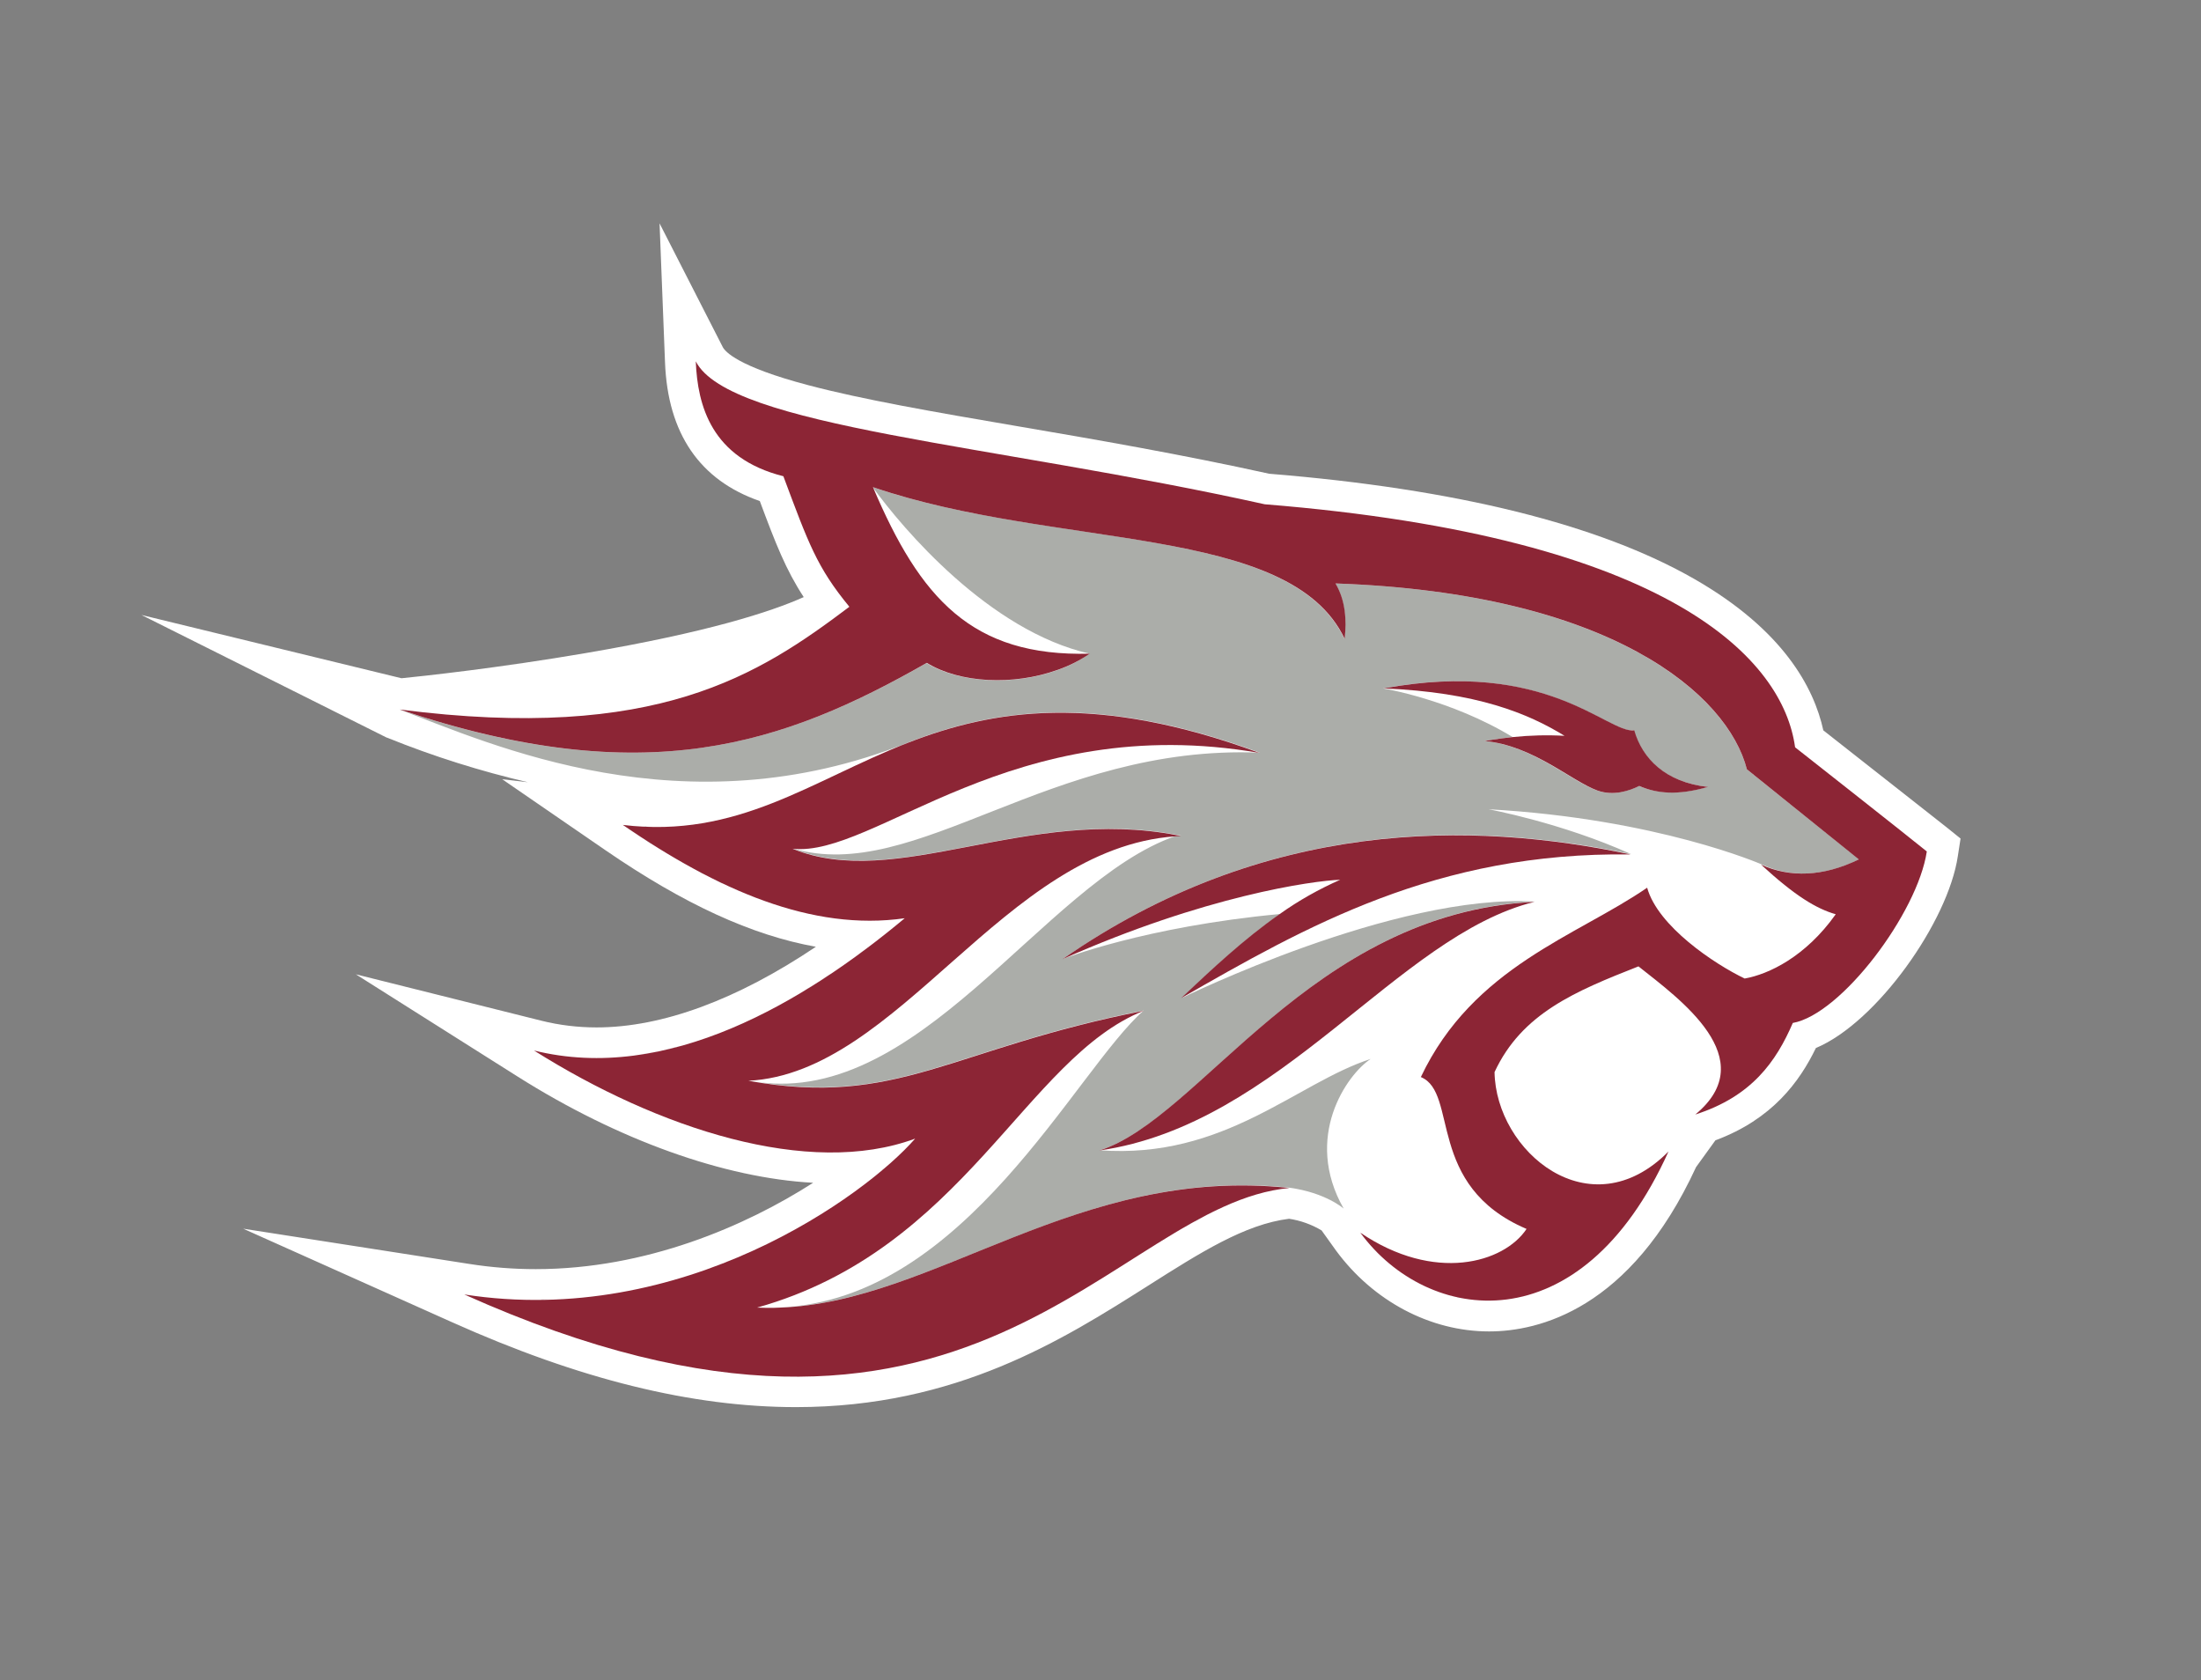
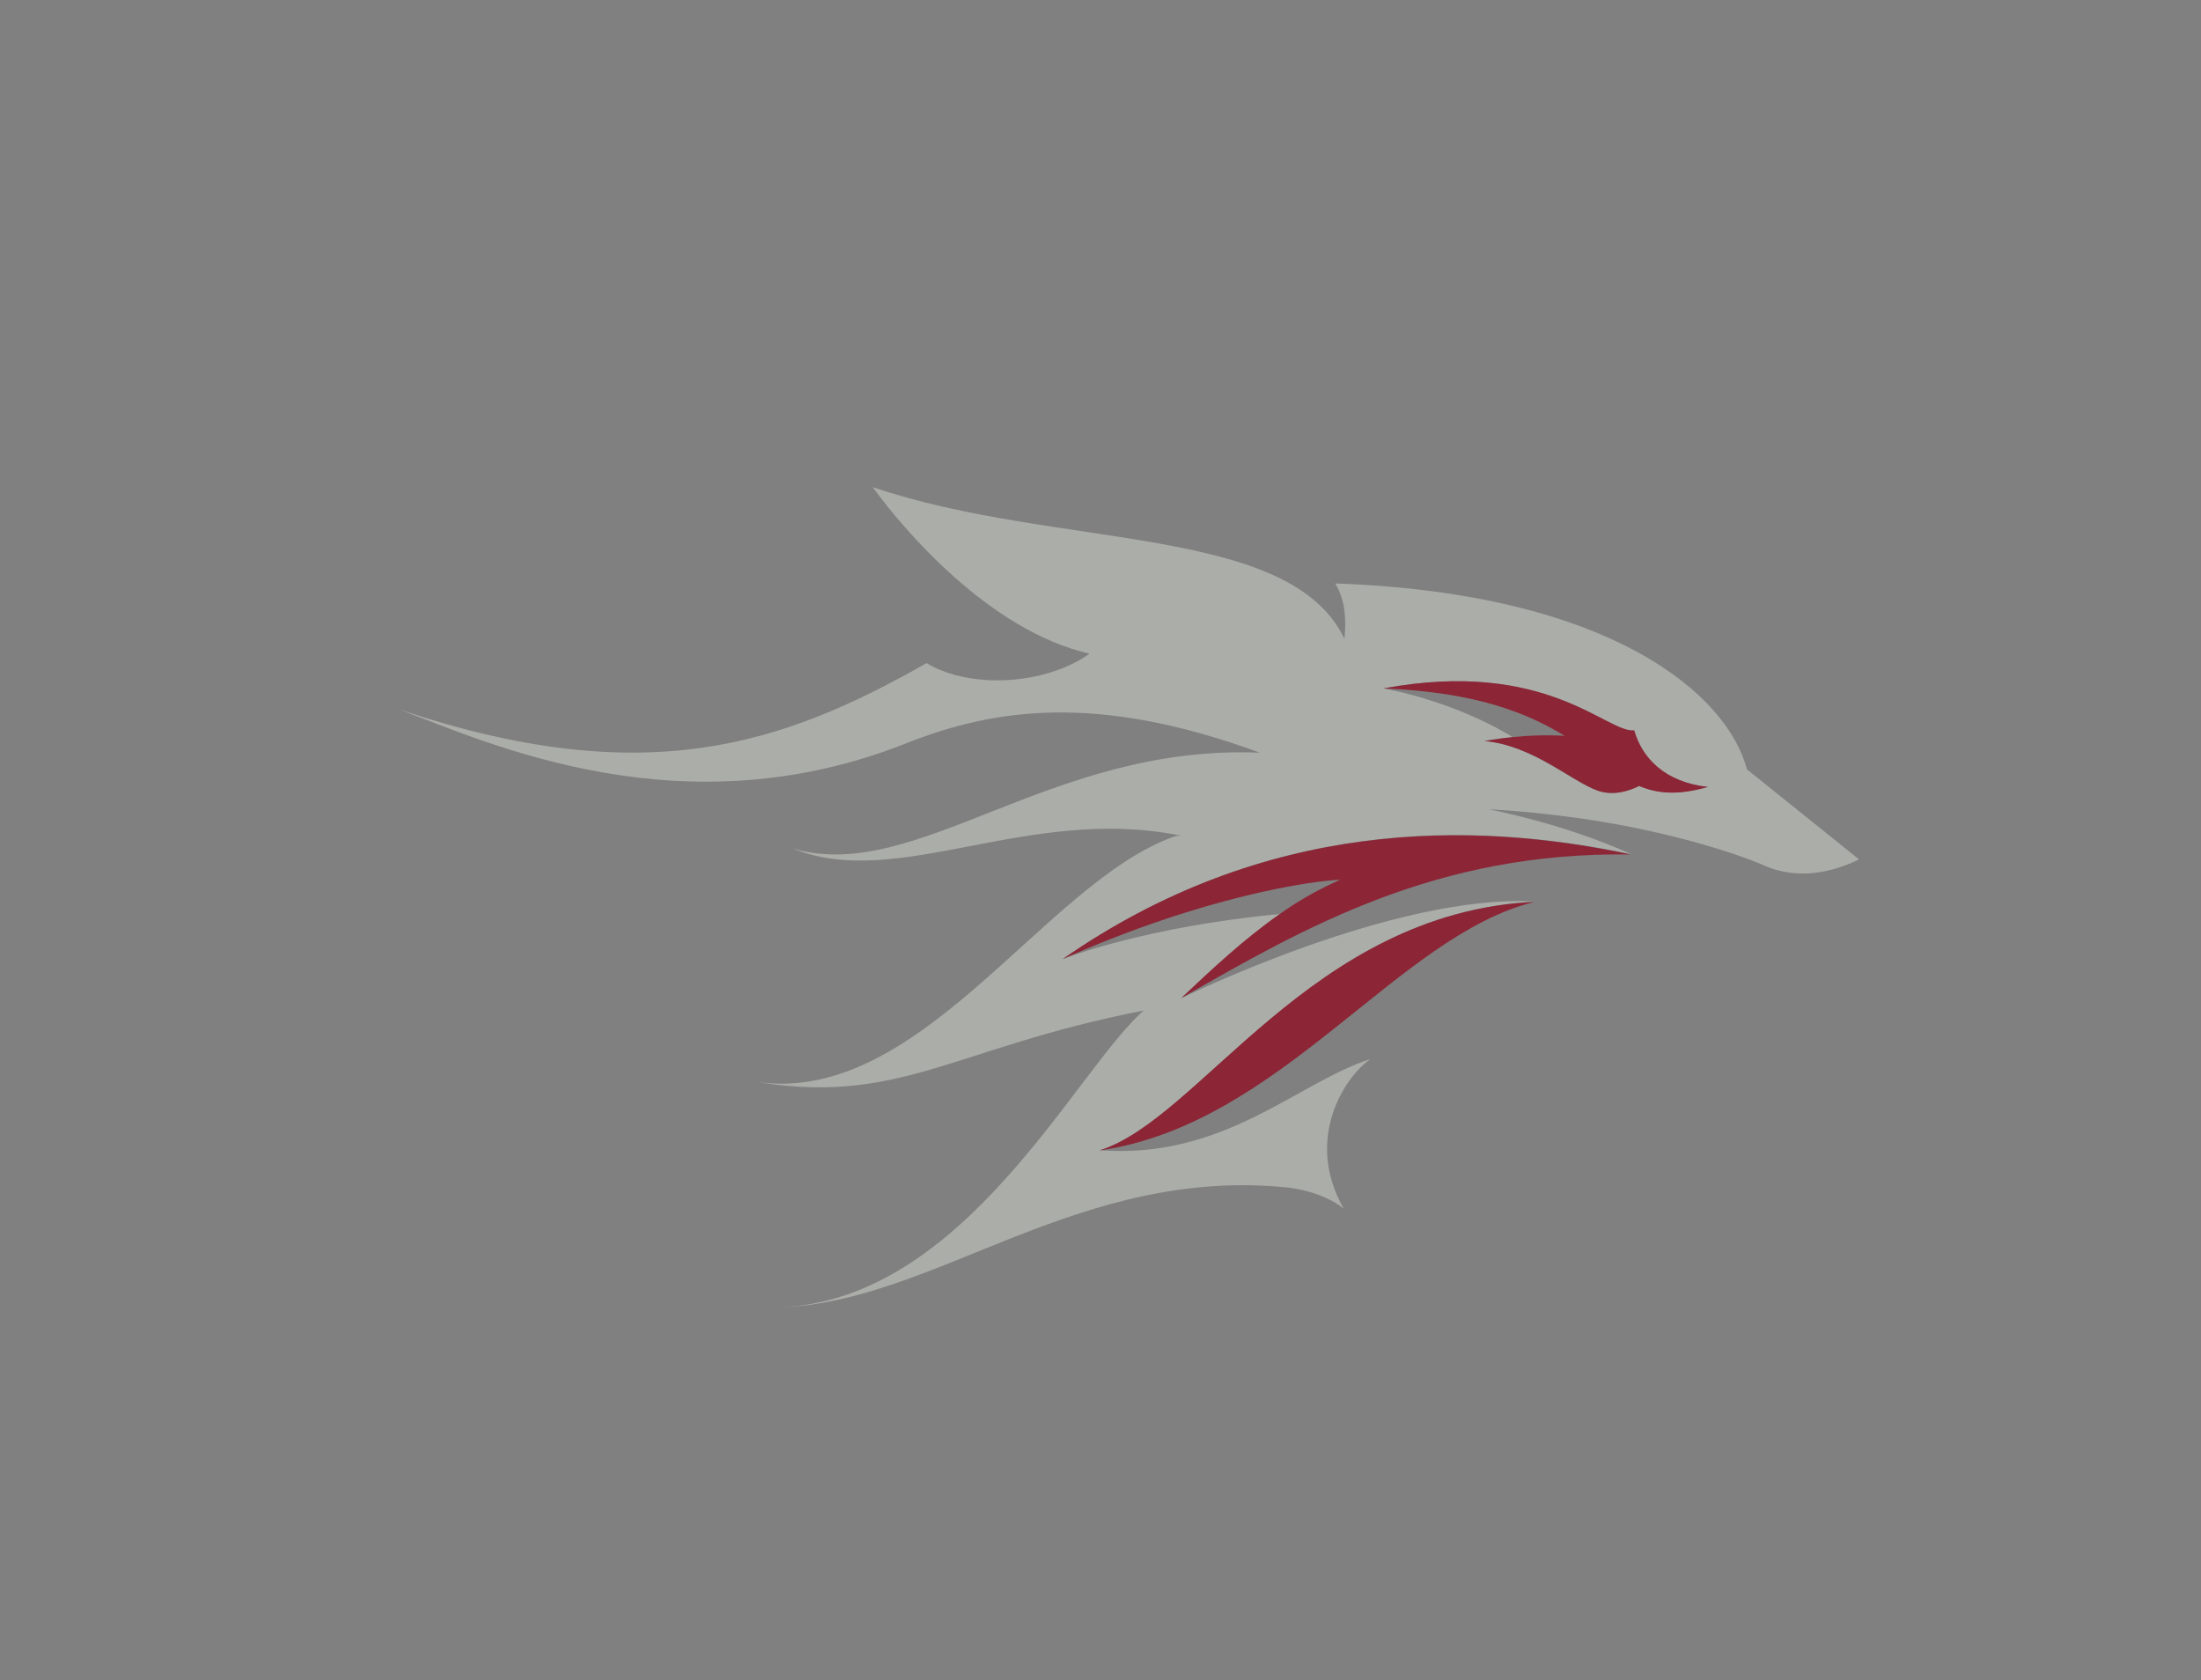
<svg xmlns="http://www.w3.org/2000/svg" version="1.0" id="Layer_1" x="0px" y="0px" viewBox="0 0 887 677" style="enable-background:new 0 0 887 677;" xml:space="preserve">
  <rect x="0" y="0" width="887" height="677" fill="#808080" stroke="none" />
  <style type="text/css">
	.st0{fill:#FFFFFF;}
	.st1{fill:#ABADA9;}
	.st2{fill:#8C2535;}
</style>
  <g id="chico-st_BGD">
    <g id="chico-st_bgd-2">
      <g id="Group-3">
        <g>
-           <path id="Fill-1" class="st0" d="M667.8,473.8c0.4-0.8,0.8-1.5,1.2-2.3C668.6,472.3,668.2,473,667.8,473.8z M663.8,480.9      c0.5-0.8,1-1.7,1.5-2.5C664.7,479.3,664.2,480.1,663.8,480.9L663.8,480.9z M659.8,487.3c0.6-0.8,1.1-1.6,1.7-2.5      C660.8,485.6,660.2,486.5,659.8,487.3L659.8,487.3z M651.4,498.1c0.6-0.7,1.2-1.4,1.8-2.1C652.5,496.7,651.9,497.4,651.4,498.1      L651.4,498.1z M655.6,493c0.6-0.8,1.2-1.5,1.8-2.3C656.7,491.4,656.1,492.2,655.6,493L655.6,493z M647,502.8      c0.6-0.6,1.2-1.3,1.8-1.9C648.2,501.5,647.6,502.2,647,502.8z M642.6,506.9c0.6-0.5,1.2-1.1,1.8-1.7      C643.8,505.8,643.2,506.4,642.6,506.9L642.6,506.9z M638.1,510.6c0.6-0.4,1.1-0.9,1.7-1.3C639.2,509.7,638.7,510.1,638.1,510.6      L638.1,510.6z M633.6,513.7c0.4-0.2,0.7-0.5,1.1-0.8C634.4,513.2,634,513.5,633.6,513.7L633.6,513.7z M627.8,517.1      c0.4-0.2,0.8-0.4,1.3-0.6C628.6,516.7,628.2,516.9,627.8,517.1L627.8,517.1z M622.7,519.5c0.6-0.2,1.2-0.5,1.8-0.7      C623.9,519,623.3,519.2,622.7,519.5L622.7,519.5z M618,521.2c0.6-0.2,1.3-0.4,1.9-0.6C619.2,520.8,618.5,521,618,521.2z       M613.3,522.5c0.7-0.2,1.3-0.3,2-0.5C614.5,522.2,613.9,522.4,613.3,522.5L613.3,522.5z M608.6,523.4l2-0.3L608.6,523.4z       M604,523.9c0.7,0,1.3-0.1,2-0.2C605.2,523.8,604.6,523.9,604,523.9L604,523.9z M599.3,524.1h2c-0.4,0-0.8,0-1.3,0L599.3,524.1z       M595.2,523.9c0.8,0.1,1.6,0.1,2.4,0.1C596.8,524,596,523.9,595.2,523.9L595.2,523.9z M591.2,523.4c0.8,0.1,1.6,0.2,2.3,0.3      C592.7,523.6,592,523.5,591.2,523.4L591.2,523.4z M587.2,522.6c0.8,0.2,1.6,0.3,2.3,0.5c-0.9-0.1-1.6-0.3-2.5-0.5H587.2z       M583.2,521.6c0.8,0.2,1.6,0.5,2.4,0.7c-0.9-0.2-1.7-0.5-2.5-0.7L583.2,521.6z M579,520.2c0.9,0.3,1.8,0.7,2.8,1      C580.8,520.9,579.8,520.5,579,520.2L579,520.2z M574.4,518.3c1.2,0.6,2.4,1.1,3.7,1.6c-1.3-0.5-2.5-1.1-3.8-1.6L574.4,518.3z       M570.7,516.4c0.9,0.5,1.8,0.9,2.7,1.4C572.5,517.3,571.6,516.9,570.7,516.4z M567.3,514.4c0.7,0.4,1.4,0.9,2.2,1.3      C568.7,515.2,568,514.8,567.3,514.4z M564,512.1c0.7,0.5,1.3,0.9,2,1.3C565.2,513,564.6,512.6,564,512.1z M560.7,509.6      c0.6,0.5,1.2,1,1.9,1.5C562,510.6,561.3,510.1,560.7,509.6L560.7,509.6z M557.7,507c0.6,0.5,1.2,1.1,1.8,1.6      C558.8,508,558.2,507.5,557.7,507L557.7,507z M551.8,500.9c0.6,0.7,1.2,1.4,1.8,2C553,502.3,552.3,501.6,551.8,500.9      L551.8,500.9z M548.4,496.7c0.8,1.1,1.6,2.2,2.5,3.2C550,498.9,549.2,497.8,548.4,496.7L548.4,496.7z M554.7,504.1      c0.6,0.6,1.2,1.2,1.7,1.8C555.8,505.3,555.2,504.7,554.7,504.1L554.7,504.1z M510.1,480.3c1.3-0.3,2.7-0.6,4-0.8      C512.7,479.7,511.4,479.9,510.1,480.3z M515.2,479.3c1.5-0.2,2.9-0.5,4.4-0.6C518.2,478.8,516.7,479,515.2,479.3L515.2,479.3z       M470.2,498.7c-1.5,0.9-3.1,1.9-4.6,2.9C467.1,500.6,468.7,499.6,470.2,498.7L470.2,498.7z M474.9,495.9      c-1.3,0.8-2.6,1.5-3.9,2.3C472.3,497.4,473.6,496.6,474.9,495.9L474.9,495.9z M480.3,492.8c-1.5,0.8-2.9,1.7-4.4,2.5      C477.3,494.4,478.8,493.6,480.3,492.8L480.3,492.8z M484.8,490.4c-1.2,0.7-2.4,1.3-3.7,2C482.3,491.6,483.5,491,484.8,490.4      L484.8,490.4z M490.1,487.6c-1.4,0.7-2.9,1.4-4.3,2.2C487.2,489,488.7,488.3,490.1,487.6L490.1,487.6z M494.6,485.6      c-1.2,0.5-2.5,1.1-3.7,1.7C492.1,486.7,493.3,486.1,494.6,485.6L494.6,485.6z M500,483.4c-1.4,0.5-2.9,1.1-4.3,1.7      C497.1,484.5,498.5,483.9,500,483.4z M504.3,481.9c-1.3,0.4-2.5,0.8-3.8,1.3C501.8,482.7,503,482.3,504.3,481.9L504.3,481.9z       M509.8,480.3c-1.4,0.4-2.9,0.8-4.3,1.2C506.8,481.1,508.3,480.7,509.8,480.3L509.8,480.3z M453,509.5l7.2-4.5L453,509.5z       M448.8,512.1l2.6-1.6L448.8,512.1z M443,515.7l1.5-0.9L443,515.7z M437.7,518.9l1.8-1.1L437.7,518.9z M431.8,522.4l1.1-0.7      L431.8,522.4z M460.3,504.8l4.7-2.9L460.3,504.8z M331.3,554.3l-1.9,0.1L331.3,554.3z M339.7,553.7c-0.6,0.1-1.2,0.1-1.8,0.1      C338.6,553.8,339.2,553.8,339.7,553.7L339.7,553.7z M349,552.6l-1.6,0.2L349,552.6z M357,551.4l-1.8,0.3L357,551.4z       M311.6,554.4l3.1,0.1L311.6,554.4z M304.6,554l3.1,0.2L304.6,554z M297.5,553.4l3.2,0.3L297.5,553.4z M290.2,552.5l3.3,0.4      L290.2,552.5z M282.7,551.5l3.4,0.5L282.7,551.5z M275,550.1l3.5,0.6L275,550.1z M267.1,548.6c1.2,0.3,2.4,0.5,3.5,0.7      C269.5,549.1,268.3,548.8,267.1,548.6L267.1,548.6z M259.1,546.7l3.6,0.8L259.1,546.7z M250.8,544.6c1.2,0.3,2.4,0.6,3.6,1      C253.3,545.3,252.1,544.9,250.8,544.6L250.8,544.6z M242.4,542.2c1.2,0.4,2.5,0.7,3.7,1.1C244.9,542.9,243.6,542.6,242.4,542.2      L242.4,542.2z M233.7,539.5c1.2,0.4,2.5,0.8,3.7,1.2C236.2,540.3,235,539.9,233.7,539.5L233.7,539.5z M224.8,536.5l3.8,1.3      L224.8,536.5z M318.4,554.5c0.9,0,1.9,0,2.8,0h-0.5H318.4z M200.1,527c-1-0.4-2.1-0.8-3.1-1.3C198,526.2,199,526.6,200.1,527z       M210.1,531c-1.2-0.5-2.4-0.9-3.6-1.4C207.7,530.2,208.9,530.6,210.1,531L210.1,531z M197.5,522.7l-2.5-0.2L197.5,522.7z       M205.6,523.3l-2.9-0.2L205.6,523.3z M213.4,523.6l-3.1-0.1L213.4,523.6z M228.4,523.2c-1,0.1-2,0.1-3,0.2      C226.4,523.4,227.4,523.3,228.4,523.2L228.4,523.2z M235.7,522.6c-0.9,0.1-1.9,0.2-2.8,0.3C233.8,522.8,234.7,522.8,235.7,522.6      L235.7,522.6z M242.8,521.8c-0.8,0.1-1.6,0.2-2.3,0.3C241.3,522,242.1,521.9,242.8,521.8L242.8,521.8z M250.3,520.6l-0.5,0.1      L250.3,520.6z M259.1,518.8c-0.8,0.2-1.6,0.4-2.4,0.5C257.5,519.2,258.3,519,259.1,518.8L259.1,518.8z M266.2,517.1      c-0.9,0.2-1.8,0.5-2.7,0.7C264.4,517.6,265.3,517.4,266.2,517.1L266.2,517.1z M272.9,515.2c-0.9,0.3-1.9,0.5-2.8,0.8      C271.1,515.8,272,515.5,272.9,515.2L272.9,515.2z M279.4,513.2l-2.8,0.9L279.4,513.2z M285.7,511.1l-2.7,1L285.7,511.1z       M291.8,508.8c-0.8,0.3-1.7,0.7-2.6,1C290.1,509.4,291,509.1,291.8,508.8L291.8,508.8z M297.8,506.4l-2.2,0.9L297.8,506.4z       M304.5,503.4l-1.8,0.8L304.5,503.4z M311.2,500.1c-0.7,0.4-1.5,0.7-2.2,1.1C309.8,500.9,310.5,500.5,311.2,500.1L311.2,500.1z       M316.7,497.3c-0.8,0.4-1.5,0.8-2.3,1.2C315.2,498.2,316,497.7,316.7,497.3L316.7,497.3z M321.9,494.5l-2.3,1.3L321.9,494.5z       M326.9,491.6c-0.7,0.4-1.5,0.9-2.2,1.3C325.4,492.5,326.1,492.1,326.9,491.6L326.9,491.6z M331.6,488.7l-2.1,1.3L331.6,488.7z       M320.1,463.5l1.2,0.1L320.1,463.5z M312.2,462.4l1.5,0.2L312.2,462.4z M305.3,461.2l1.1,0.2L305.3,461.2z M297.1,459.4l1.5,0.4      L297.1,459.4z M290.1,457.6l1,0.3L290.1,457.6z M281.8,455l1.6,0.5L281.8,455z M274.8,452.7l0.9,0.3L274.8,452.7z M266.5,449.5      l1.6,0.6L266.5,449.5z M259.6,446.7l0.7,0.3L259.6,446.7z M251.2,443l1.6,0.7L251.2,443z M244.4,439.7l0.5,0.2L244.4,439.7z       M327,464l1.4,0.1L327,464z M223.2,428l-1.6-0.9L223.2,428z M237.9,436.2l-1.6-0.8L237.9,436.2z M226.9,425.4      c-1.4-0.2-2.7-0.4-4.1-0.6C224.2,425,225.5,425.2,226.9,425.4z M232.9,426c-1.4-0.1-2.7-0.2-4.1-0.4      C230.2,425.8,231.6,425.9,232.9,426L232.9,426z M221,424.5c-1.9-0.4-3.8-0.8-5.8-1.2C217.2,423.7,219.1,424.1,221,424.5      L221,424.5z M248.2,426c-2.5,0.2-5,0.3-7.5,0.3C243.2,426.3,245.7,426.2,248.2,426L248.2,426z M256.8,425.1      c-2.4,0.3-4.9,0.6-7.3,0.8C251.9,425.7,254.3,425.4,256.8,425.1L256.8,425.1z M265.6,423.6c-2.5,0.5-4.9,1-7.4,1.3      C260.7,424.5,263.2,424.1,265.6,423.6L265.6,423.6z M273.4,421.7c-2.4,0.7-4.7,1.2-7.1,1.7C268.6,422.9,271,422.3,273.4,421.7      L273.4,421.7z M281.7,419.2c-2.4,0.8-4.8,1.5-7.2,2.2C277,420.7,279.3,420,281.7,419.2L281.7,419.2z M290.3,416.1      c-2.4,0.9-4.8,1.8-7.2,2.6C285.6,417.9,288,417,290.3,416.1L290.3,416.1z M298,412.9c-2.3,1-4.5,2-6.8,2.9      C293.5,414.9,295.8,413.9,298,412.9L298,412.9z M306,409.2c-2.3,1.1-4.6,2.2-7,3.3C301.3,411.4,303.6,410.3,306,409.2L306,409.2      z M314.2,404.9c-2.3,1.2-4.5,2.4-6.8,3.6C309.6,407.3,312,406.2,314.2,404.9L314.2,404.9z M321.7,400.6      c-2.2,1.3-4.3,2.5-6.5,3.7C317.4,403.2,319.5,401.9,321.7,400.6L321.7,400.6z M234.7,426.1c1.9,0.1,3.8,0.2,5.8,0.2      C238.5,426.3,236.6,426.2,234.7,426.1L234.7,426.1z M336.7,391.1c-2.1,1.4-4.2,2.9-6.4,4.2C332.5,393.9,334.6,392.5,336.7,391.1      L336.7,391.1z M344,386c-2,1.5-4.1,2.9-6.2,4.4C339.9,388.9,342,387.5,344,386L344,386z M329,396.2c-2.2,1.4-4.4,2.8-6.7,4.1      C324.6,398.9,326.9,397.5,329,396.2L329,396.2z M264.4,341.2c-1.5-1-3.1-1.9-4.6-2.9C261.5,339.2,263,340.2,264.4,341.2      L264.4,341.2z M257.7,336.9c-2.2-1.5-4.5-3-6.7-4.5C253.3,333.9,255.6,335.4,257.7,336.9L257.7,336.9z M261.3,333.1      c-0.8,0-1.6,0-2.4-0.1C259.8,333,260.6,333,261.3,333.1L261.3,333.1z M255.4,310.3c-2.4-0.3-4.7-0.6-7-0.9      C250.8,309.6,253.1,310,255.4,310.3L255.4,310.3z M262.8,311.1c-1.9-0.2-3.8-0.4-5.7-0.6C259.1,310.6,261,310.9,262.8,311.1      L262.8,311.1z M271.8,311.8c-2.3-0.1-4.6-0.3-6.8-0.5C267.3,311.4,269.5,311.6,271.8,311.8L271.8,311.8z M279.8,312.3      c-2.5-0.1-5-0.2-7.4-0.4C274.9,312,277.4,312.1,279.8,312.3L279.8,312.3z M287.8,312.5c-2,0-3.9-0.1-5.9-0.1      C284,312.4,285.9,312.4,287.8,312.5L287.8,312.5z M233.5,306.9c1.9,0.4,3.9,0.7,5.8,1C237.4,307.6,235.5,307.2,233.5,306.9      L233.5,306.9z M226.2,305.4c2.1,0.4,4.3,0.9,6.4,1.3C230.4,306.3,228.3,305.9,226.2,305.4z M219.6,304c1.6,0.4,3.1,0.7,4.7,1      C222.7,304.7,221.2,304.4,219.6,304L219.6,304z M241.4,308.2c1.8,0.3,3.6,0.6,5.5,0.9C245,308.8,243.2,308.5,241.4,308.2      L241.4,308.2z M206.2,300.7l4.8,1.2L206.2,300.7z M200.2,299.1l4.2,1.1L200.2,299.1z M194,297.4c1.6,0.5,3.3,0.9,5,1.4      C197.2,298.3,195.6,297.8,194,297.4z M189.1,295.9c1.1,0.4,2.3,0.7,3.5,1.1C191.4,296.6,190.2,296.2,189.1,295.9L189.1,295.9z       M183.8,294.2l3.8,1.2L183.8,294.2z M179.3,292.7c1.3,0.4,2.6,0.9,3.9,1.3C181.8,293.6,180.5,293.1,179.3,292.7L179.3,292.7z       M175.4,291.4l2.6,0.9L175.4,291.4z M171.3,289.9l3.1,1.1L171.3,289.9z M168.5,288.9l2.1,0.8L168.5,288.9z M165.9,287.9l1.7,0.7      L165.9,287.9z M163.7,287.1l1.7,0.7L163.7,287.1z M162.3,286.5l0.9,0.4L162.3,286.5z M161.4,286.1l0.5,0.2L161.4,286.1z       M212,302.2c1.9,0.5,3.9,0.9,5.9,1.4C215.9,303.2,213.9,302.7,212,302.2z M373.1,547.8c-0.6,0.2-1.2,0.3-1.8,0.5      C371.9,548.1,372.5,548,373.1,547.8L373.1,547.8z M380.9,545.6l-1.2,0.4L380.9,545.6z M388.1,543.1c-0.6,0.2-1.2,0.4-1.8,0.6      C386.9,543.6,387.5,543.4,388.1,543.1L388.1,543.1z M395.2,540.5l-1,0.4L395.2,540.5z M402.1,537.6l-1.8,0.8L402.1,537.6z       M408.6,534.7l-0.8,0.4L408.6,534.7z M415.3,531.4c-0.6,0.3-1.2,0.6-1.8,0.9C414.1,532,414.7,531.7,415.3,531.4L415.3,531.4z       M421,528.4l-1,0.5L421,528.4z M427.8,524.7l-1.8,1L427.8,524.7z M365.5,549.7l-1.4,0.3L365.5,549.7z M367,460.8l-0.7,0.8      L367,460.8z M360.8,461.2c0.9-0.2,1.8-0.5,2.8-0.8C362.6,460.7,361.7,461,360.8,461.2L360.8,461.2z M356.6,462.2      c0.9-0.2,1.7-0.4,2.6-0.6C358.3,461.8,357.4,462,356.6,462.2L356.6,462.2z M352.3,463c0.8-0.1,1.7-0.3,2.5-0.5      C354,462.7,353.1,462.9,352.3,463L352.3,463z M347.9,463.6c0.8-0.1,1.6-0.2,2.5-0.3C349.6,463.4,348.8,463.5,347.9,463.6      L347.9,463.6z M343.5,464c0.8-0.1,1.6-0.1,2.4-0.2C345.1,463.9,344.3,463.9,343.5,464L343.5,464z M339,464.3l2.4-0.1L339,464.3z       M340.4,483l-1.6,1.1L340.4,483z M344.9,479.8l-0.9,0.7L344.9,479.8z M349.6,476.3c-0.5,0.3-0.9,0.7-1.4,1      C348.7,477,349.1,476.6,349.6,476.3L349.6,476.3z M353.2,473.4l-1.4,1.1L353.2,473.4z M356.5,470.7c-0.4,0.4-0.9,0.8-1.3,1.1      C355.6,471.4,356.1,471,356.5,470.7L356.5,470.7z M359.5,468c-0.4,0.4-0.8,0.7-1.2,1.1C358.7,468.8,359.1,468.4,359.5,468      L359.5,468z M362.2,465.5l-1.1,1L362.2,465.5z M364.7,463.1l-1,0.9L364.7,463.1z M334.5,464.3c0.8,0,1.5,0,2.3,0h-1.9H334.5z       M336,485.9l-1.9,1.2L336,485.9z M368.9,458.7c-1.3,0.5-2.6,1-4,1.4C366.2,459.6,367.6,459.2,368.9,458.7L368.9,458.7z       M281.2,331.9c1-0.1,1.9-0.3,2.9-0.5C283.2,331.6,282.2,331.7,281.2,331.9L281.2,331.9z M273.9,332.8c1-0.1,2-0.2,3-0.3      C276,332.6,275,332.6,273.9,332.8L273.9,332.8z M278,349.1c-1.4-0.7-2.7-1.5-4.1-2.3C275.3,347.6,276.7,348.3,278,349.1      L278,349.1z M284.9,352.8c-1.4-0.7-2.8-1.4-4.2-2.2C282.1,351.3,283.6,352,284.9,352.8L284.9,352.8z M292,356.3      c-1.5-0.7-3-1.4-4.5-2.2C289,354.8,290.6,355.5,292,356.3L292,356.3z M300.9,360.2c-2.2-0.9-4.5-1.9-6.7-2.9      C296.5,358.3,298.7,359.3,300.9,360.2L300.9,360.2z M307.6,362.8c-2.2-0.8-4.4-1.7-6.7-2.6C303.2,361.1,305.5,362,307.6,362.8      L307.6,362.8z M314.3,365c-1.5-0.5-3-1-4.5-1.5C311.4,364,312.9,364.5,314.3,365L314.3,365z M321.1,367      c-1.4-0.4-2.8-0.8-4.1-1.2C318.4,366.2,319.7,366.6,321.1,367L321.1,367z M327.8,368.5c-1.3-0.3-2.7-0.6-4-0.9      C325.2,367.9,326.5,368.2,327.8,368.5L327.8,368.5z M334.6,369.7c-1.4-0.2-2.7-0.4-4.1-0.7C332,369.3,333.3,369.5,334.6,369.7      L334.6,369.7z M341.7,370.5c-1.5-0.1-3-0.3-4.5-0.5C338.8,370.3,340.2,370.4,341.7,370.5L341.7,370.5z M355.3,370.8      c0.7,0,1.5,0,2.2-0.1C356.9,370.7,356.1,370.7,355.3,370.8L355.3,370.8z M357.6,375.6c-1.9,1.5-3.9,3.1-5.9,4.6      C353.8,378.7,355.7,377.1,357.6,375.6L357.6,375.6z M364.6,370c-1.9,1.6-3.9,3.2-5.9,4.8C360.7,373.2,362.7,371.6,364.6,370      L364.6,370z M350.6,371c-2.2,0-4.4-0.1-6.6-0.2C346.2,370.9,348.4,371,350.6,371z M350.6,381.1c-2,1.6-4.1,3.1-6.2,4.6      C346.5,384.2,348.6,382.6,350.6,381.1L350.6,381.1z M266.5,333.1c1,0,2.1-0.1,3.1-0.1C268.5,333,267.5,333.1,266.5,333.1      L266.5,333.1z M271.3,345.2c-1.4-0.8-2.8-1.7-4.2-2.5C268.5,343.5,269.9,344.4,271.3,345.2L271.3,345.2z M297.8,328.2      c-0.6,0.2-1.3,0.3-1.9,0.5C296.5,328.6,297.1,328.4,297.8,328.2L297.8,328.2z M305.7,325.6l-1.3,0.5L305.7,325.6z M313.2,322.8      l-2.4,1L313.2,322.8z M319.9,320l-2.6,1.1L319.9,320z M326.4,317l-2.7,1.2L326.4,317z M333.1,313.9l-2.9,1.4L333.1,313.9z       M342.5,309.5c-1.6,0.7-3.1,1.5-4.7,2.2C339.4,311,341,310.2,342.5,309.5L342.5,309.5z M350.3,305.9c-1.7,0.8-3.4,1.5-5,2.3      C346.9,307.5,348.6,306.7,350.3,305.9L350.3,305.9z M358.5,302.2c-2.2,1-4.5,1.9-6.7,2.9C354.1,304.2,356.3,303.2,358.5,302.2      L358.5,302.2z M352.9,303.8c1.2-0.4,2.5-0.8,3.7-1.2C355.4,303,354.1,303.4,352.9,303.8L352.9,303.8z M343.9,306.3      c1.3-0.3,2.6-0.6,3.9-1C346.5,305.6,345.2,305.9,343.9,306.3L343.9,306.3z M334.9,308.3c1.3-0.3,2.7-0.5,4-0.8      C337.6,307.8,336.3,308,334.9,308.3L334.9,308.3z M325.9,309.8c1.3-0.2,2.7-0.4,4-0.6C328.6,309.5,327.3,309.7,325.9,309.8      L325.9,309.8z M316.9,311c1.3-0.1,2.7-0.3,4-0.5C319.6,310.8,318.2,310.9,316.9,311L316.9,311z M307.9,311.8      c1.3-0.1,2.6-0.2,4-0.3C310.6,311.7,309.2,311.8,307.9,311.8L307.9,311.8z M298.9,312.3c1.3,0,2.6-0.1,3.9-0.2      C301.5,312.2,300.2,312.3,298.9,312.3L298.9,312.3z M289.8,312.4c1.3,0,2.6,0,3.9,0c-0.9,0-1.9,0-2.8,0L289.8,312.4z M291,330      c-0.9,0.2-1.7,0.4-2.6,0.6C289.3,330.4,290.2,330.2,291,330L291,330z M366,299.2c-1.9,0.8-3.9,1.6-5.8,2.4      c1.5-0.6,3-1.2,4.5-1.8c-0.9,0.4-1.9,0.7-2.8,1C363.2,300.2,364.6,299.7,366,299.2l-0.4,0.2L366,299.2z M219.5,534.6      c-1.2-0.5-2.5-0.9-3.8-1.4C217,533.7,218.3,534.2,219.5,534.6z M217.9,523.6c1,0,2.1,0,3.1-0.1C220,523.6,219,523.7,217.9,523.6      L217.9,523.6z M784.4,333.3c-6.4-5.1-38.6-30.3-49.6-39c-3.8-17.3-16.2-40.5-52-61c-38.4-22-96-36.3-171.3-42.4      c-35.3-7.8-70.6-13.9-101.7-19.2c-33.4-5.7-62.2-10.7-84.1-16.5c-28.5-7.5-33.5-13.6-34.4-15.3L265.8,90l2.2,56      c1.1,28.7,14,47.5,38.2,55.9c6.4,17.2,10.5,27.7,17.7,38.7c-13.4,6-38.9,14.2-87.5,22.5c-34.9,6-66.4,9.4-74.6,10.2L57,247.8      l98.4,49.2c0,0,0.3,0.2,1,0.4c18.3,7.4,37.1,13.3,56.3,17.8l-10.3-1.2l41.6,28.6c31.6,21.7,59,34.3,84.8,38.9      c-31.7,21.3-61.9,32.5-88.4,32.5c-7.5,0-15-0.9-22.2-2.7l-74.8-18.7l65.2,41.2c40.5,25.6,83.4,40.9,119.1,42.8      c-27.3,17.5-67.3,34.8-111.8,34.8c-9,0-17.9-0.7-26.8-2.1L98,495.1l84.2,37.7c51.3,23,96.6,34.2,138.6,34.2      c64.7,0,107.6-27.2,142-49c20.8-13.2,38.9-24.7,56.7-26.9c4.6,0.7,9.1,2.3,13.1,4.7l5.8,8.1c15,20.4,38,32.6,61.7,32.6      c19.8,0,56.9-8.7,83.4-66.2l7.8-10.8c22.9-8.5,33.9-23.6,40.5-37.2c24.6-10.3,53.3-51,57.2-77.3l1.1-7.1L784.4,333.3      L784.4,333.3z" />
-         </g>
+           </g>
      </g>
      <path id="Fill-4" class="st1" d="M660.5,316.7c-4,2-10.3,4.1-16.7,1.9c-10.6-3.7-26-18.2-45.6-20c0,0,4.8-0.9,11.4-1.6    c-25-15.2-52.2-19.6-52.2-19.6c65.8-12.2,90,18.1,101,16.9c3.2,11.2,12.4,20.8,29.7,22.8C676.1,320.5,667.8,319.7,660.5,316.7z     M749.2,346.3L704,310c-7.8-30-54.5-71-165.9-74.9c4.1,6.8,4.5,14.8,3.7,22.3c-22.2-46.5-115.8-35.9-190.1-61.1    c12.1,16.7,46.9,57.9,87.4,67.1l0,0c-4,2.8-8.3,5-12.9,6.6l-0.2,0.1h-0.1c-17.6,6.3-39.2,5.2-52.5-2.9    C315.7,300,260,319.2,161,285.9l0,0c36.7,13.8,114.5,49.6,205,13.3l0,0c34.1-13.3,75.5-20.3,141.7,4.1l0,0    c-84.9-3.5-138.6,53.2-188.2,38.6c41.9,17.1,94.1-17.3,155.2-5.4h0.1c0.4,0.1,0.8,0.1,1.2,0.2c-0.8,0-1.5,0.1-2.3,0.2    c-53.6,18.6-104,111.7-172,98.5c60.2,10.9,81.6-13.1,159.2-28.2l0,0c-27.5,24.1-72,116.7-146.6,119.6    c62.6-2,120.3-57.3,205.4-48.2l0,0c14.6,2,21.8,8.4,21.8,8.4c-16.4-28.8,1.3-54,10.9-60.3c-30,9.7-58.9,40.5-109.2,36.8    c40.8-12.6,85-95.7,175.4-100.2c-56.6-3.4-142.2,38.8-142.3,38.8l0,0c12.4-11.7,25.4-23.8,39.6-33.8    c-54.6,5.1-87.5,18.1-87.5,18.1l0,0c81.8-56.9,165.1-55.7,229-42.2c-28.1-12.7-57.5-18.1-57.5-18.1c68.1,3.8,110,22.2,110,22.2    l0,0C721.4,353.7,734.8,353.3,749.2,346.3L749.2,346.3z" />
      <path id="Fill-5" class="st2" d="M609.7,297c-6.6,0.7-11.4,1.6-11.4,1.6c19.6,1.8,35,16.2,45.6,20c6.4,2.2,12.7,0.1,16.7-1.9    c7.2,3.1,15.5,3.9,27.7,0.4c-17.3-1.9-26.5-11.6-29.7-22.8c-11,1.2-35.2-29.1-101-16.9c37.5,1.5,58.3,10.1,72.9,19.1    C623.5,296.1,616.6,296.3,609.7,297" />
      <path id="Fill-6" class="st2" d="M428.2,386.5c57.3-25.5,100.7-31.6,111.9-32c-8.6,3.8-16.8,8.4-24.5,13.9    c-14.3,10-27.2,22.1-39.6,33.8l0,0c50.1-28.7,102.9-59,181.1-57.9l0,0C593.4,330.8,510,329.6,428.2,386.5L428.2,386.5" />
      <path id="Fill-7" class="st2" d="M443,463.6c73.3-10.5,119.9-86.5,175.4-100.2C528.1,367.9,483.8,450.9,443,463.6" />
      <g id="Group-11">
-         <path id="Fill-8" class="st2" d="M723.9,301.5l-0.5-0.4V301c-4.8-34.6-48.6-84.5-213.7-97.8c-109.5-24.3-215.8-31.1-229.3-57.6     c0.7,17.8,6.3,39,35.3,46.3c10.1,27,13.5,36.7,26.6,52.6c-36.4,27.4-77.5,54.7-181.2,41.4l0,0c99,33.3,154.7,14.1,212.4-18.8     c13.3,8.2,34.9,9.2,52.5,2.9l0.3-0.1c4.6-1.6,8.9-3.8,12.9-6.5l0,0c-47.6,1.3-68.4-22.4-87.4-67.1c74.3,25.3,168,14.6,190.1,61.1     c0.8-7.5,0.4-15.4-3.7-22.3C649.6,239,696.3,280,704,310l45.1,36.3c-14.4,7-27.8,7.4-39.4,2.1l0,0c13.8,12.7,22.4,17.8,30.1,20     c-12.2,17.2-27.1,24.2-36.7,25.9c-12.3-5.9-35-21.1-39.3-36.6c-28.3,19.5-70.1,31.8-91.2,76.3c15.3,6.3,1.8,43.8,42.6,61.2     c-9.1,13.7-37.1,21.8-67,1.5c27,36.9,88.8,45.8,124.2-32.7c-31.7,32-69.6-0.1-70.1-32c11-23.7,32.6-32.6,58-42.6     c16.5,13.1,50.2,37.2,22.9,59.7c22.8-7.3,32.6-21.4,39.3-36.9c19.6-3.5,50.3-44.4,54-69.1C769.4,337.3,728.6,305.2,723.9,301.5" />
-         <path id="Fill-10" class="st2" d="M314.2,526.9c-0.9,0-1.7,0.1-2.6,0.1c-2.2,0-4.4,0-6.5-0.1l0,0     c83.5-23.4,108.2-100.7,155.8-119.6l0,0c-77.7,15.2-99.1,39.1-159.3,28.2l0,0c60.8-3.1,102.8-93.6,172-98.5     c0.8,0,1.5-0.1,2.3-0.2c-0.4-0.1-0.8-0.1-1.2-0.2h-0.1c-61.1-11.9-113.4,22.5-155.2,5.4l0,0c33.2,3.6,88.2-56,188.2-38.6l0,0     c-66.2-24.4-107.5-17.4-141.7-4.1c-39,15.2-68.6,38.7-114.9,33.1c38,26.1,76.2,43,113.6,37.6c-40.7,34-95.9,66.6-149.4,53.3     c50,31.5,110.8,51.4,153.6,35.5c-20.1,23.1-93.8,76.5-181.7,62.8c205,92,260.5-36,332.5-42.9l0,0     C434.4,469.5,376.8,524.8,314.2,526.9" />
-       </g>
+         </g>
    </g>
  </g>
</svg>